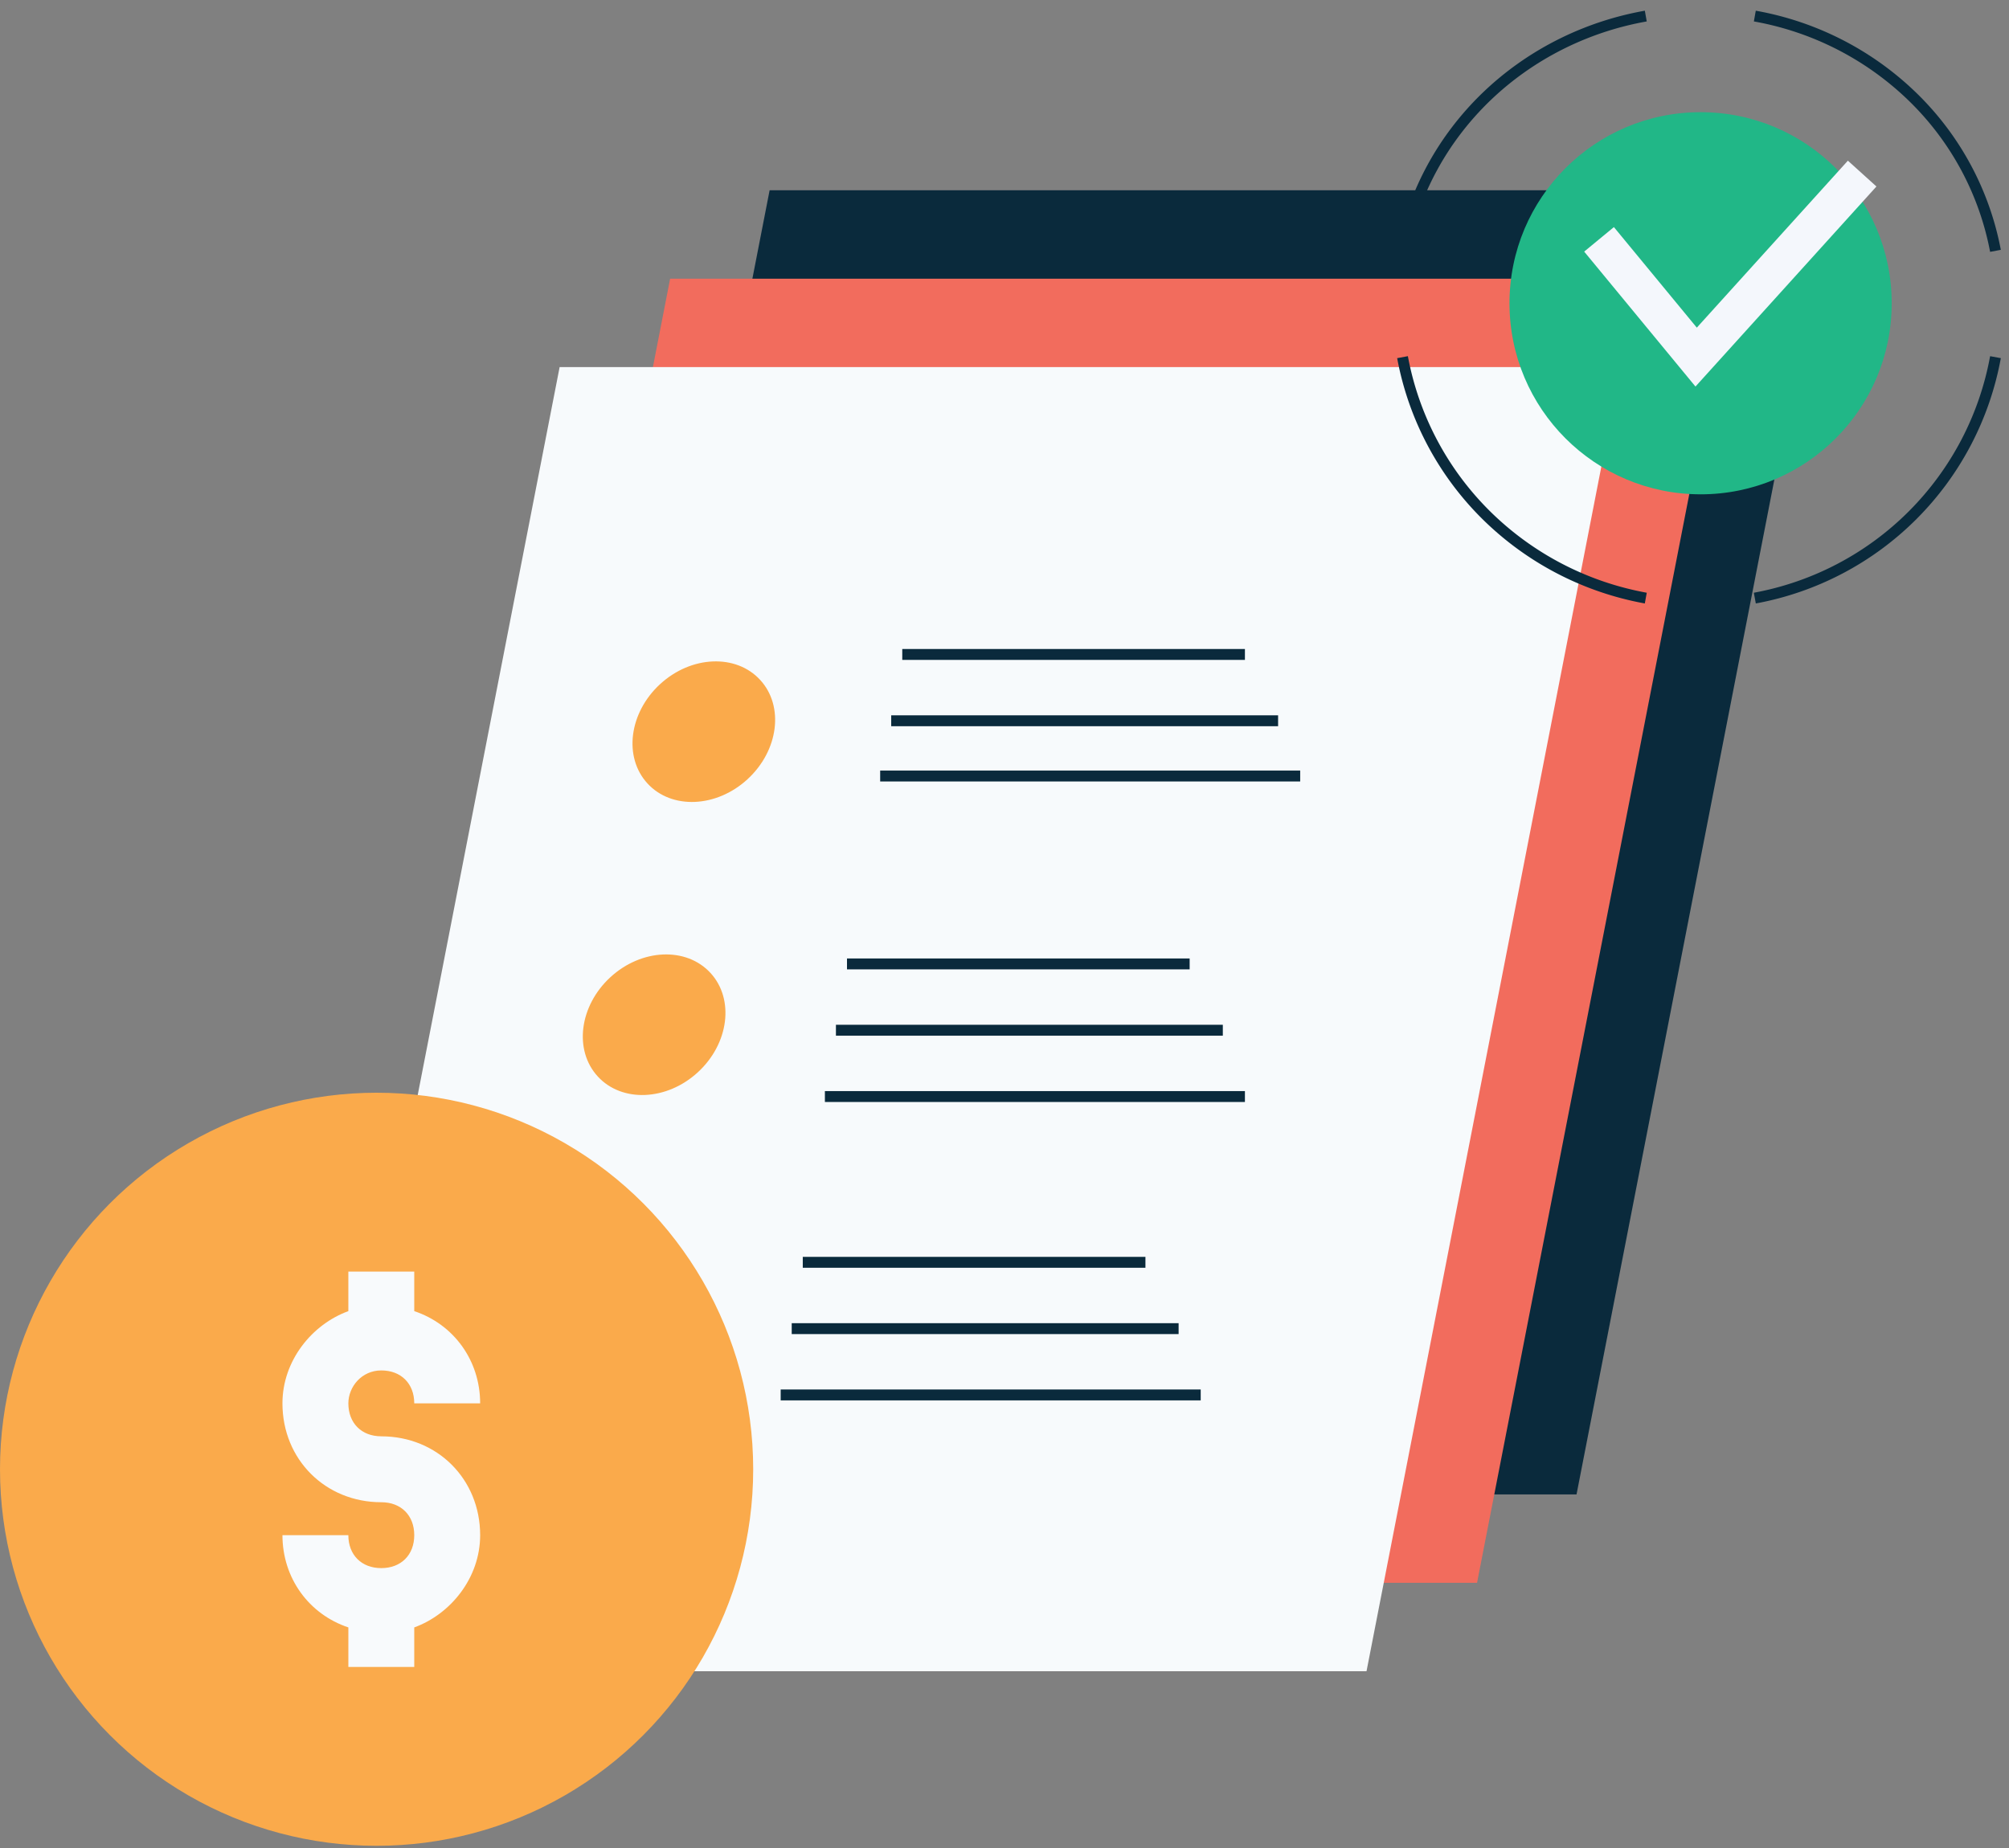
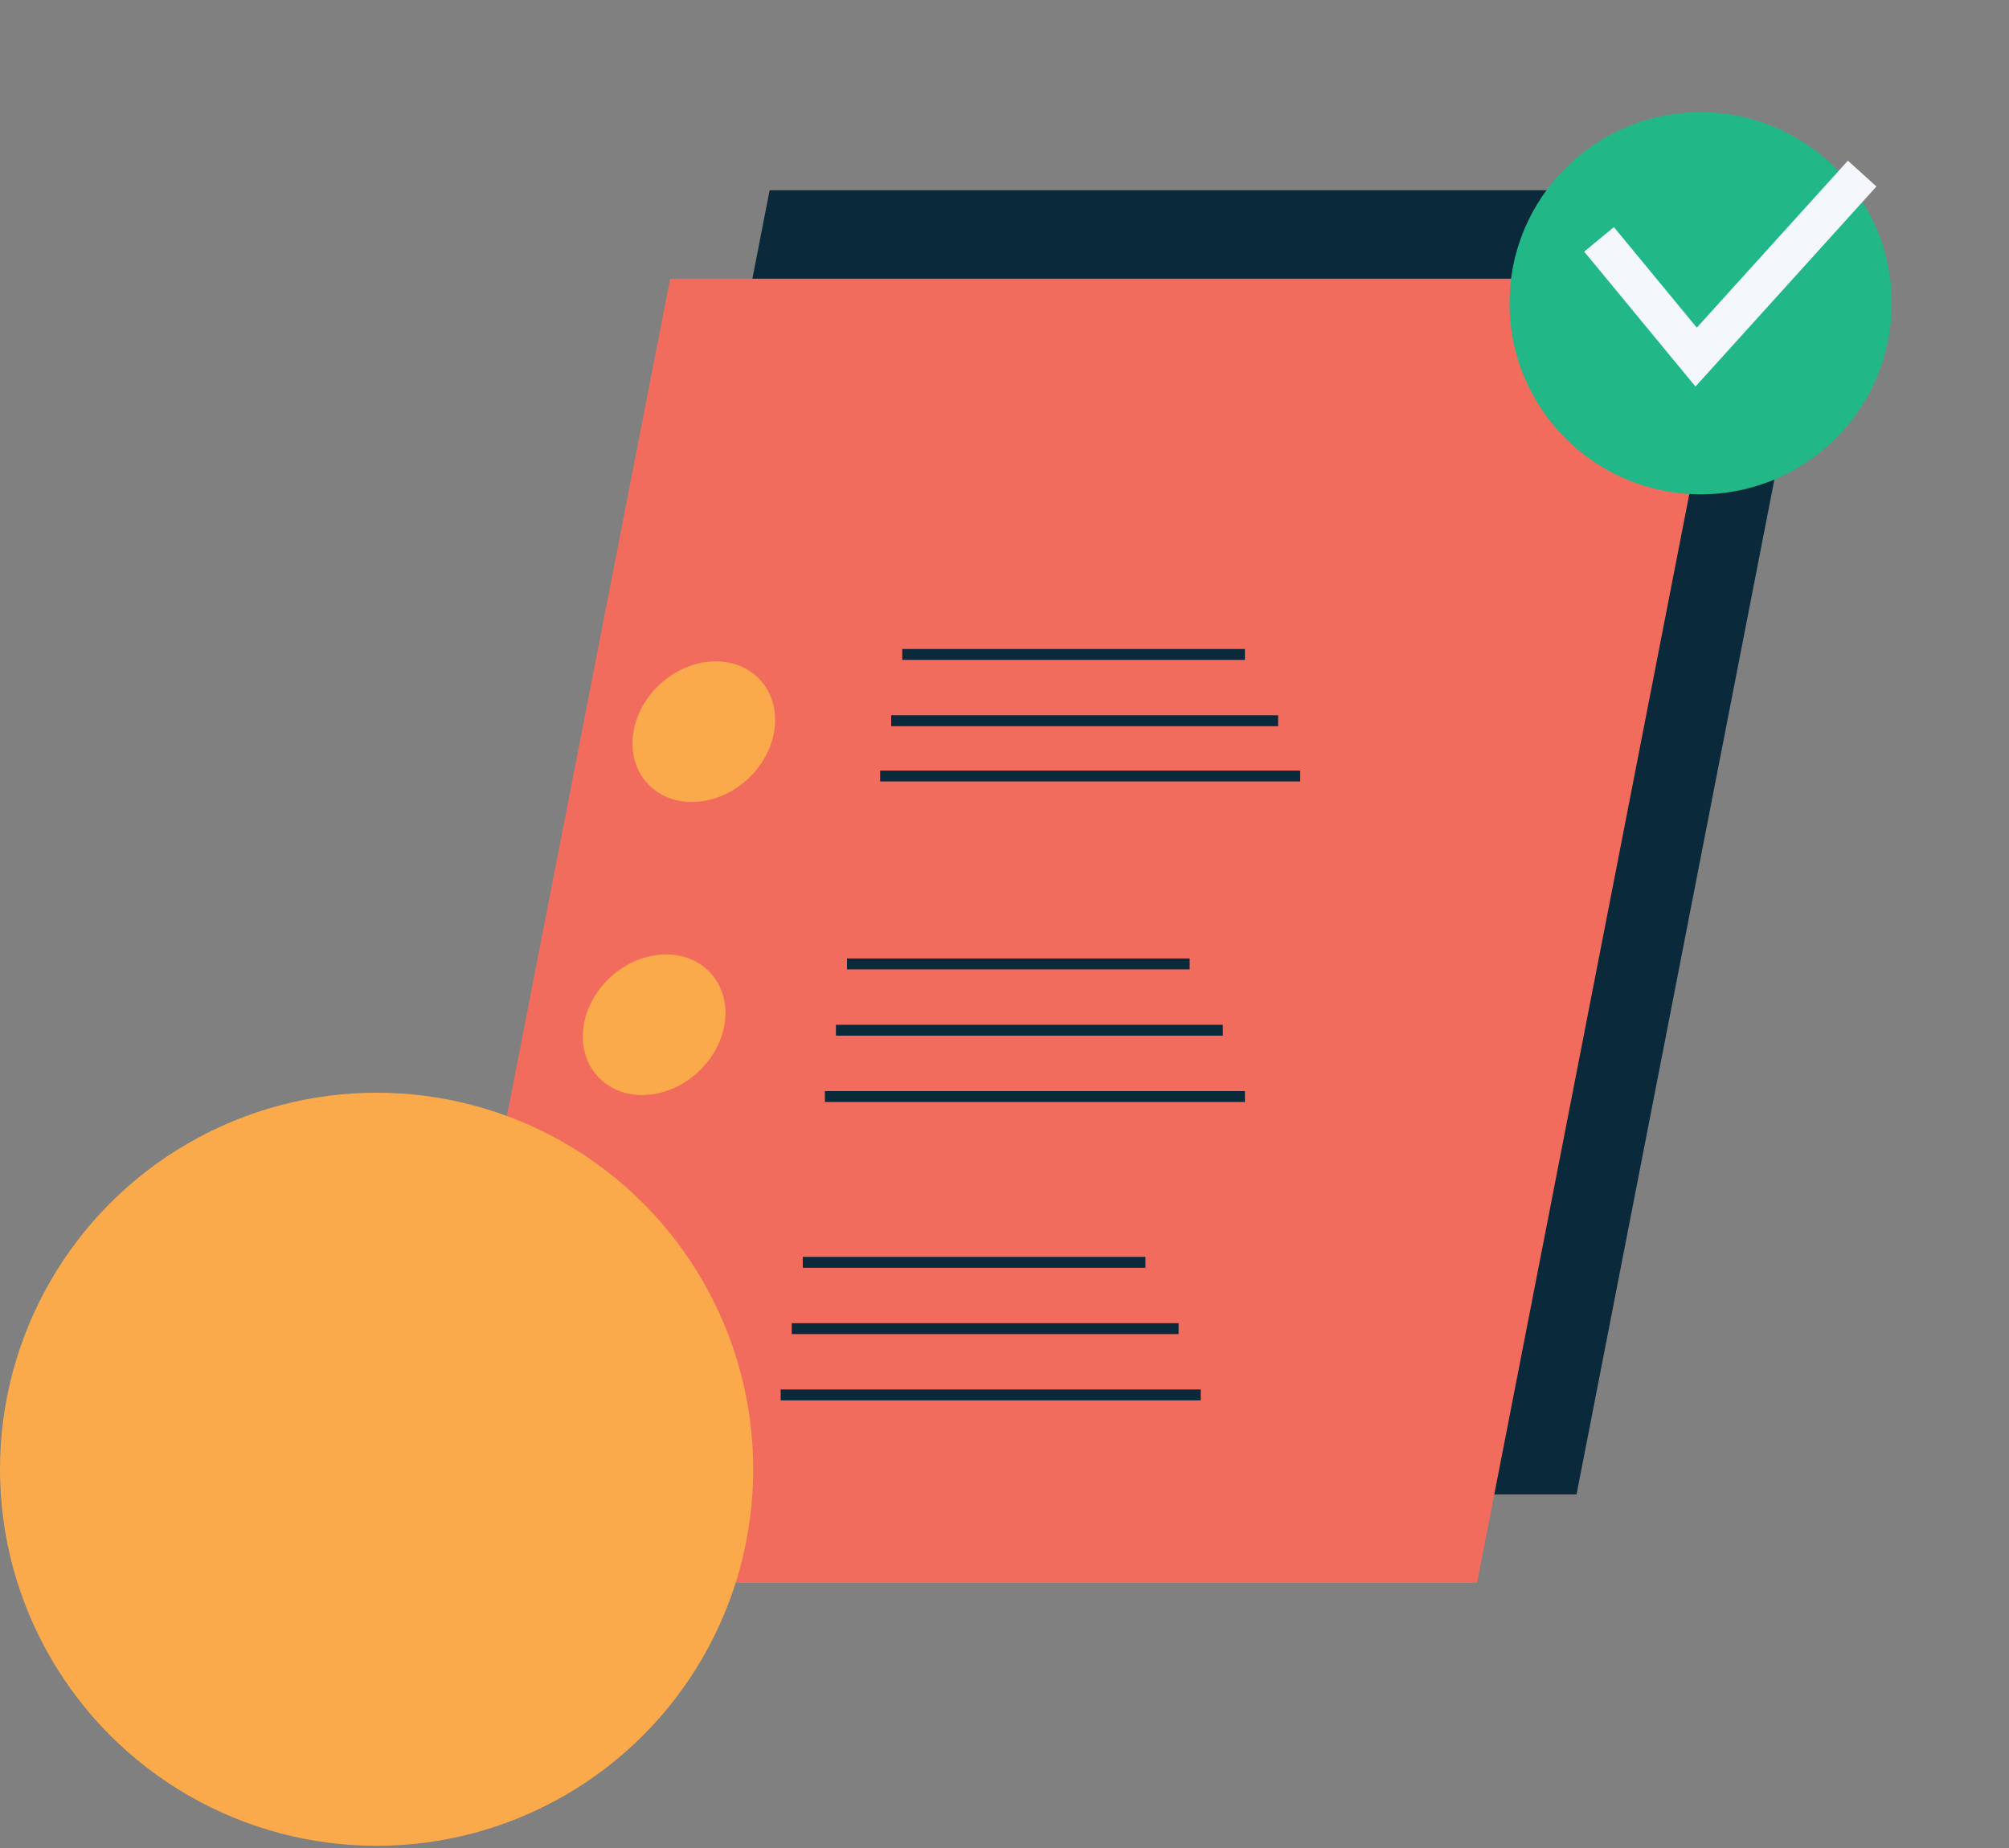
<svg xmlns="http://www.w3.org/2000/svg" width="125" height="115" viewBox="0 0 125 115" fill="none">
  <rect x="0" y="0" width="125" height="115" fill="#808080" stroke="none" />
  <path d="M47.886 11.84h66.024L98.092 92.997H32.068L47.886 11.84z" fill="#0A2A3C" />
  <path d="M41.696 17.343h66.025L91.902 98.498H25.878l15.818-81.155z" fill="#F26C5D" />
-   <path d="M34.819 22.845h66.024L85.025 104H19l15.82-81.155z" fill="#F7FAFC" />
  <path d="M46.51 48.491c1.937-1.78 2.29-4.547.788-6.18-1.502-1.635-4.289-1.518-6.225.261-1.937 1.78-2.29 4.547-.788 6.181 1.502 1.635 4.29 1.517 6.226-.262zm-3.091 18.237c1.937-1.78 2.29-4.547.788-6.181-1.502-1.635-4.29-1.517-6.226.262-1.937 1.78-2.29 4.547-.787 6.18 1.501 1.635 4.288 1.518 6.225-.261zM40.324 84.96c1.937-1.78 2.29-4.547.788-6.181-1.502-1.635-4.29-1.517-6.226.262-1.936 1.78-2.289 4.547-.787 6.181 1.501 1.635 4.289 1.517 6.225-.262z" fill="#FAAA4B" />
  <path d="M54.764 48.291h26.134m-25.447-3.438h24.072m-23.384-4.127h21.32M51.325 68.237h26.134M52.012 64.11h24.072M52.7 59.984h21.32M48.574 86.806h26.134M49.261 82.68h24.072m-23.384-4.127h21.32" stroke="#0A2A3C" stroke-width=".678" stroke-miterlimit="10" />
  <path d="M105.811 30.762c6.567 0 11.891-5.324 11.891-11.89 0-6.568-5.324-11.891-11.891-11.891s-11.89 5.323-11.89 11.89 5.323 11.89 11.89 11.89z" fill="#21B787" />
-   <path d="M109.185 37.219a18.645 18.645 0 0014.973-14.993m-21.757 14.993a18.931 18.931 0 01-9.93-5.163 18.6 18.6 0 01-5.206-9.83M109.185 1a18.817 18.817 0 019.822 5.03 18.026 18.026 0 015.151 9.58M102.401 1c-3.761.667-7.227 2.424-9.93 5.03-2.703 2.612-4.52 5.95-5.207 9.58" stroke="#0A2A3C" stroke-width=".678" stroke-miterlimit="10" />
  <path d="M105.492 24.054l-6.924-8.397 1.849-1.525 5.159 6.257 9.399-10.39 1.777 1.606-11.26 12.45z" fill="#F4F7FC" />
  <circle cx="23.432" cy="91.432" r="23.432" fill="#FAAA4B" />
-   <path d="M23.725 89.382c3.485 0 6.15 2.665 6.15 6.15 0 2.666-1.845 4.921-4.1 5.741v2.461h-4.1v-2.461c-2.46-.82-4.101-3.075-4.101-5.74h4.1c0 1.23.82 2.05 2.05 2.05 1.231 0 2.051-.82 2.051-2.05s-.82-2.05-2.05-2.05c-3.486 0-6.151-2.666-6.151-6.152 0-2.665 1.845-4.92 4.1-5.74v-2.46h4.101v2.46c2.46.82 4.1 3.075 4.1 5.74h-4.1c0-1.23-.82-2.05-2.05-2.05s-2.05 1.025-2.05 2.05c0 1.23.82 2.05 2.05 2.05z" fill="#F8FAFC" />
</svg>